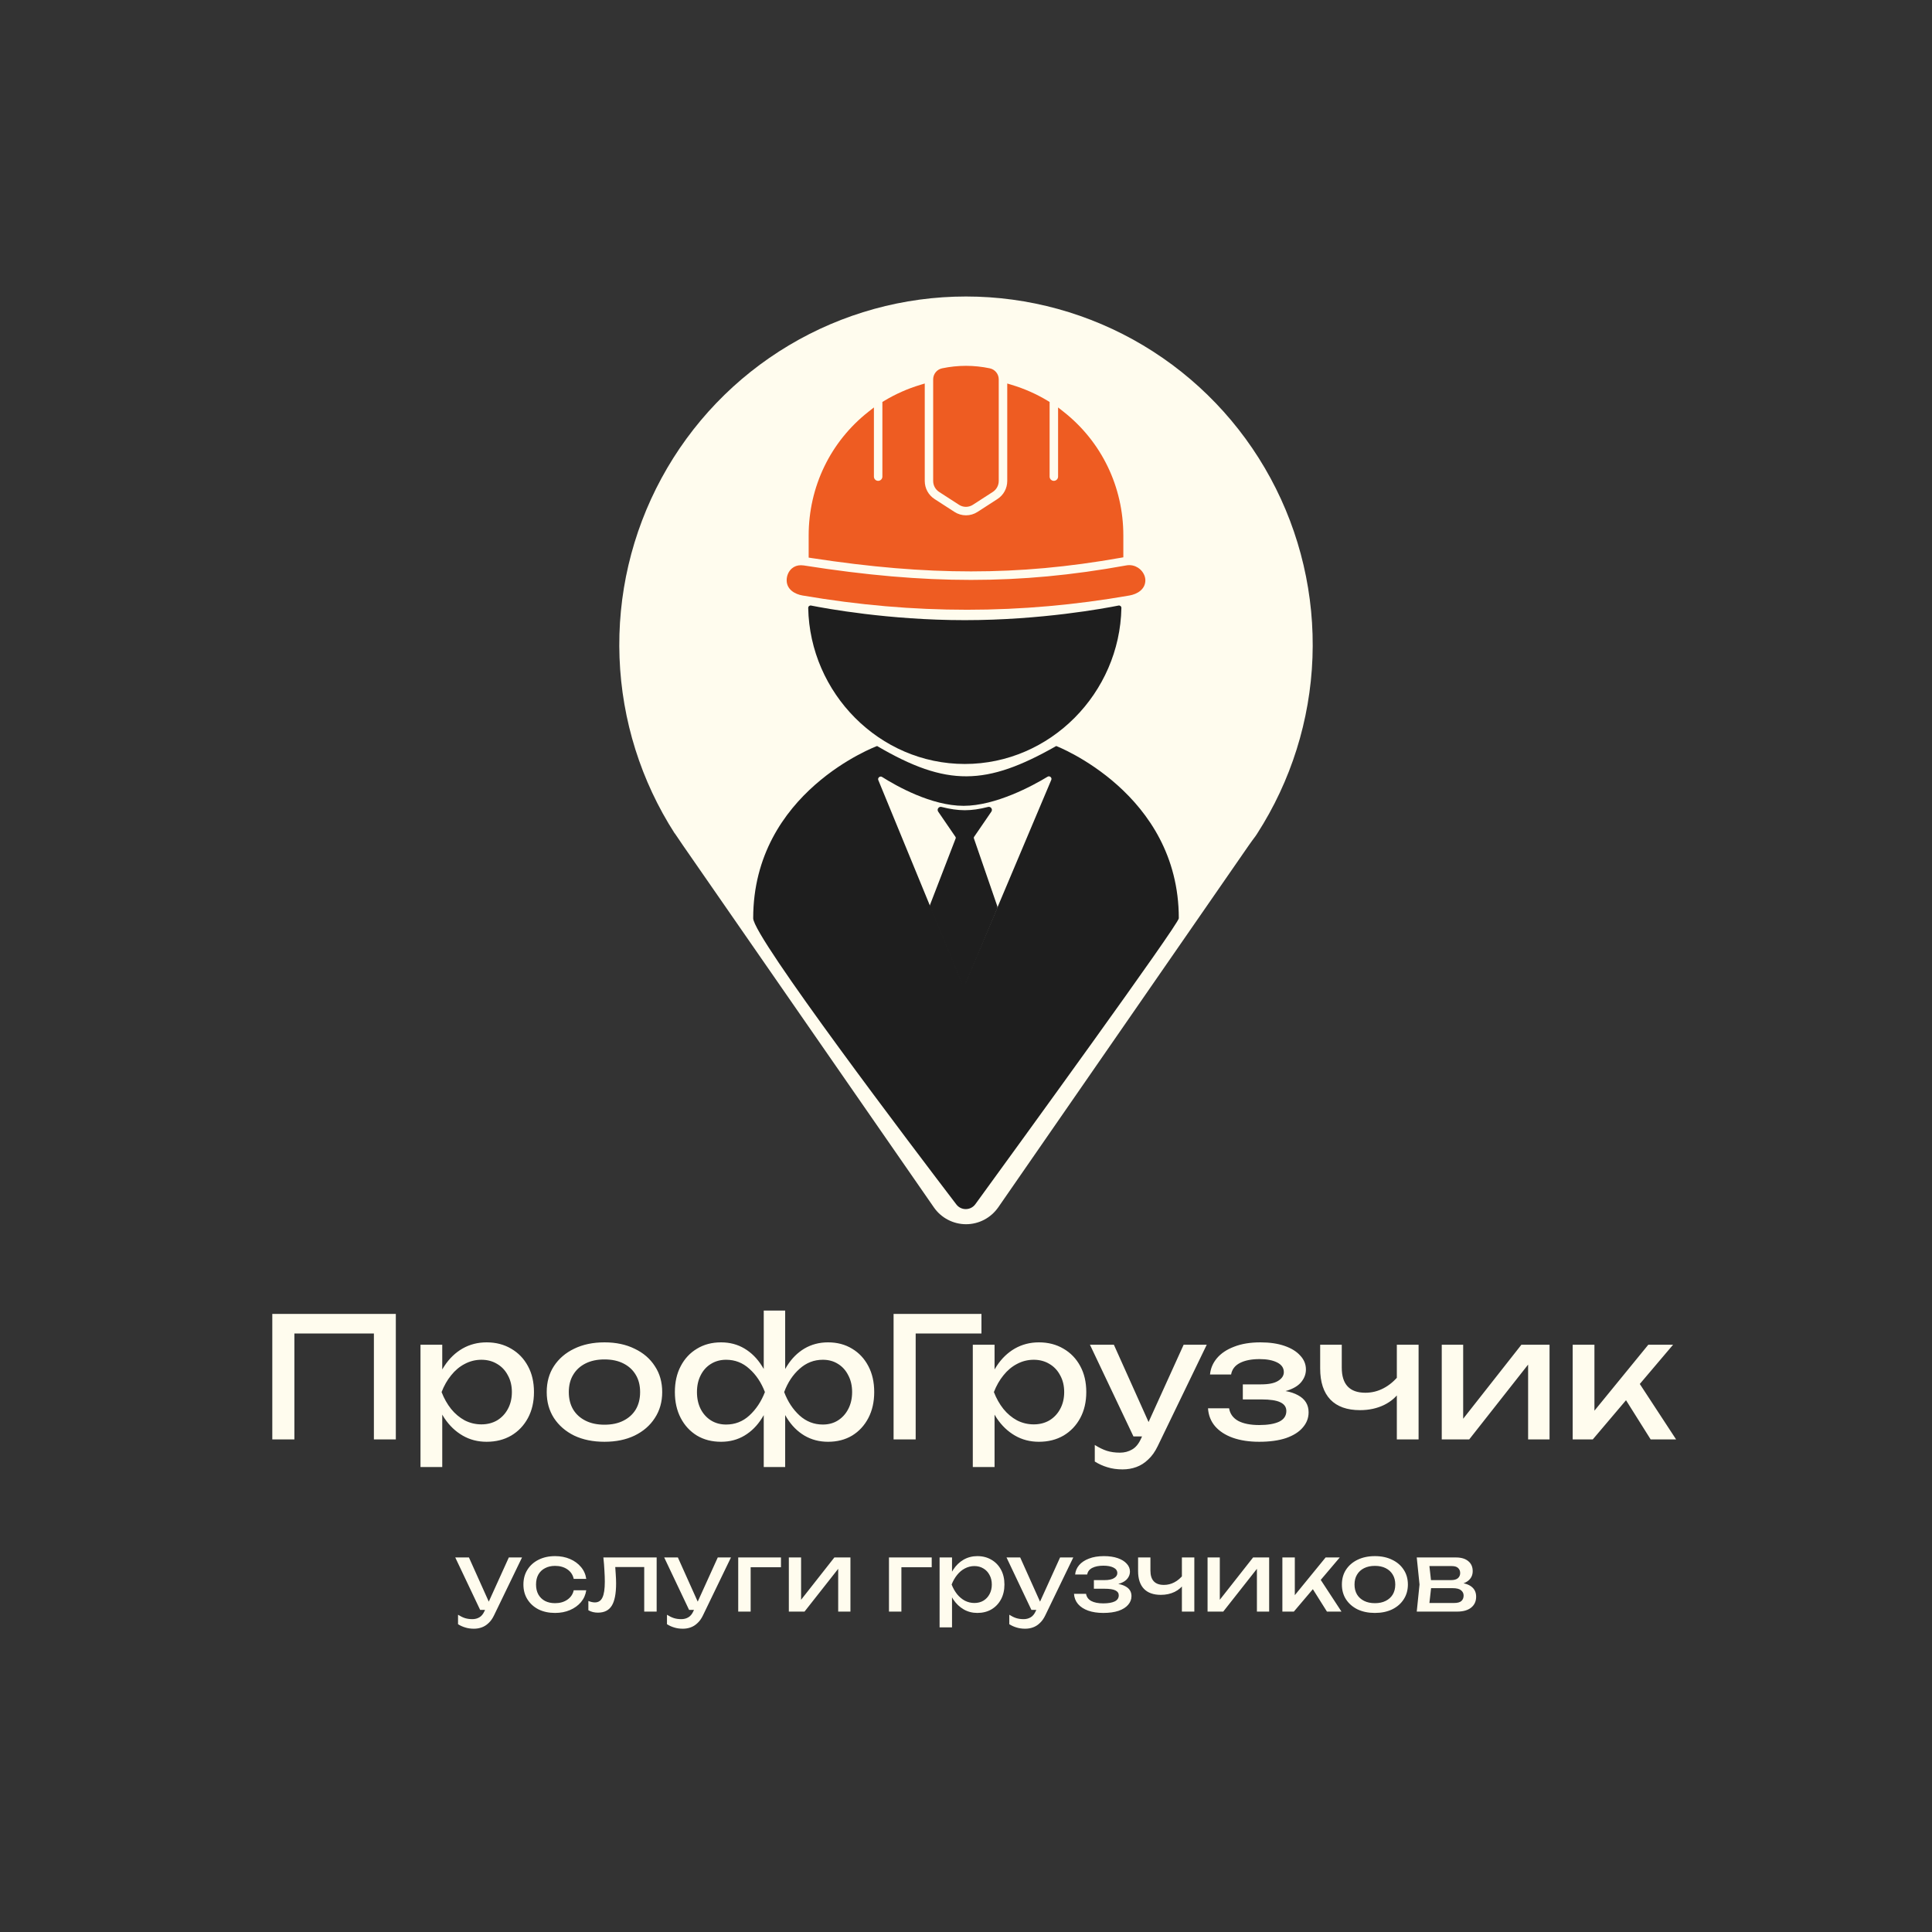
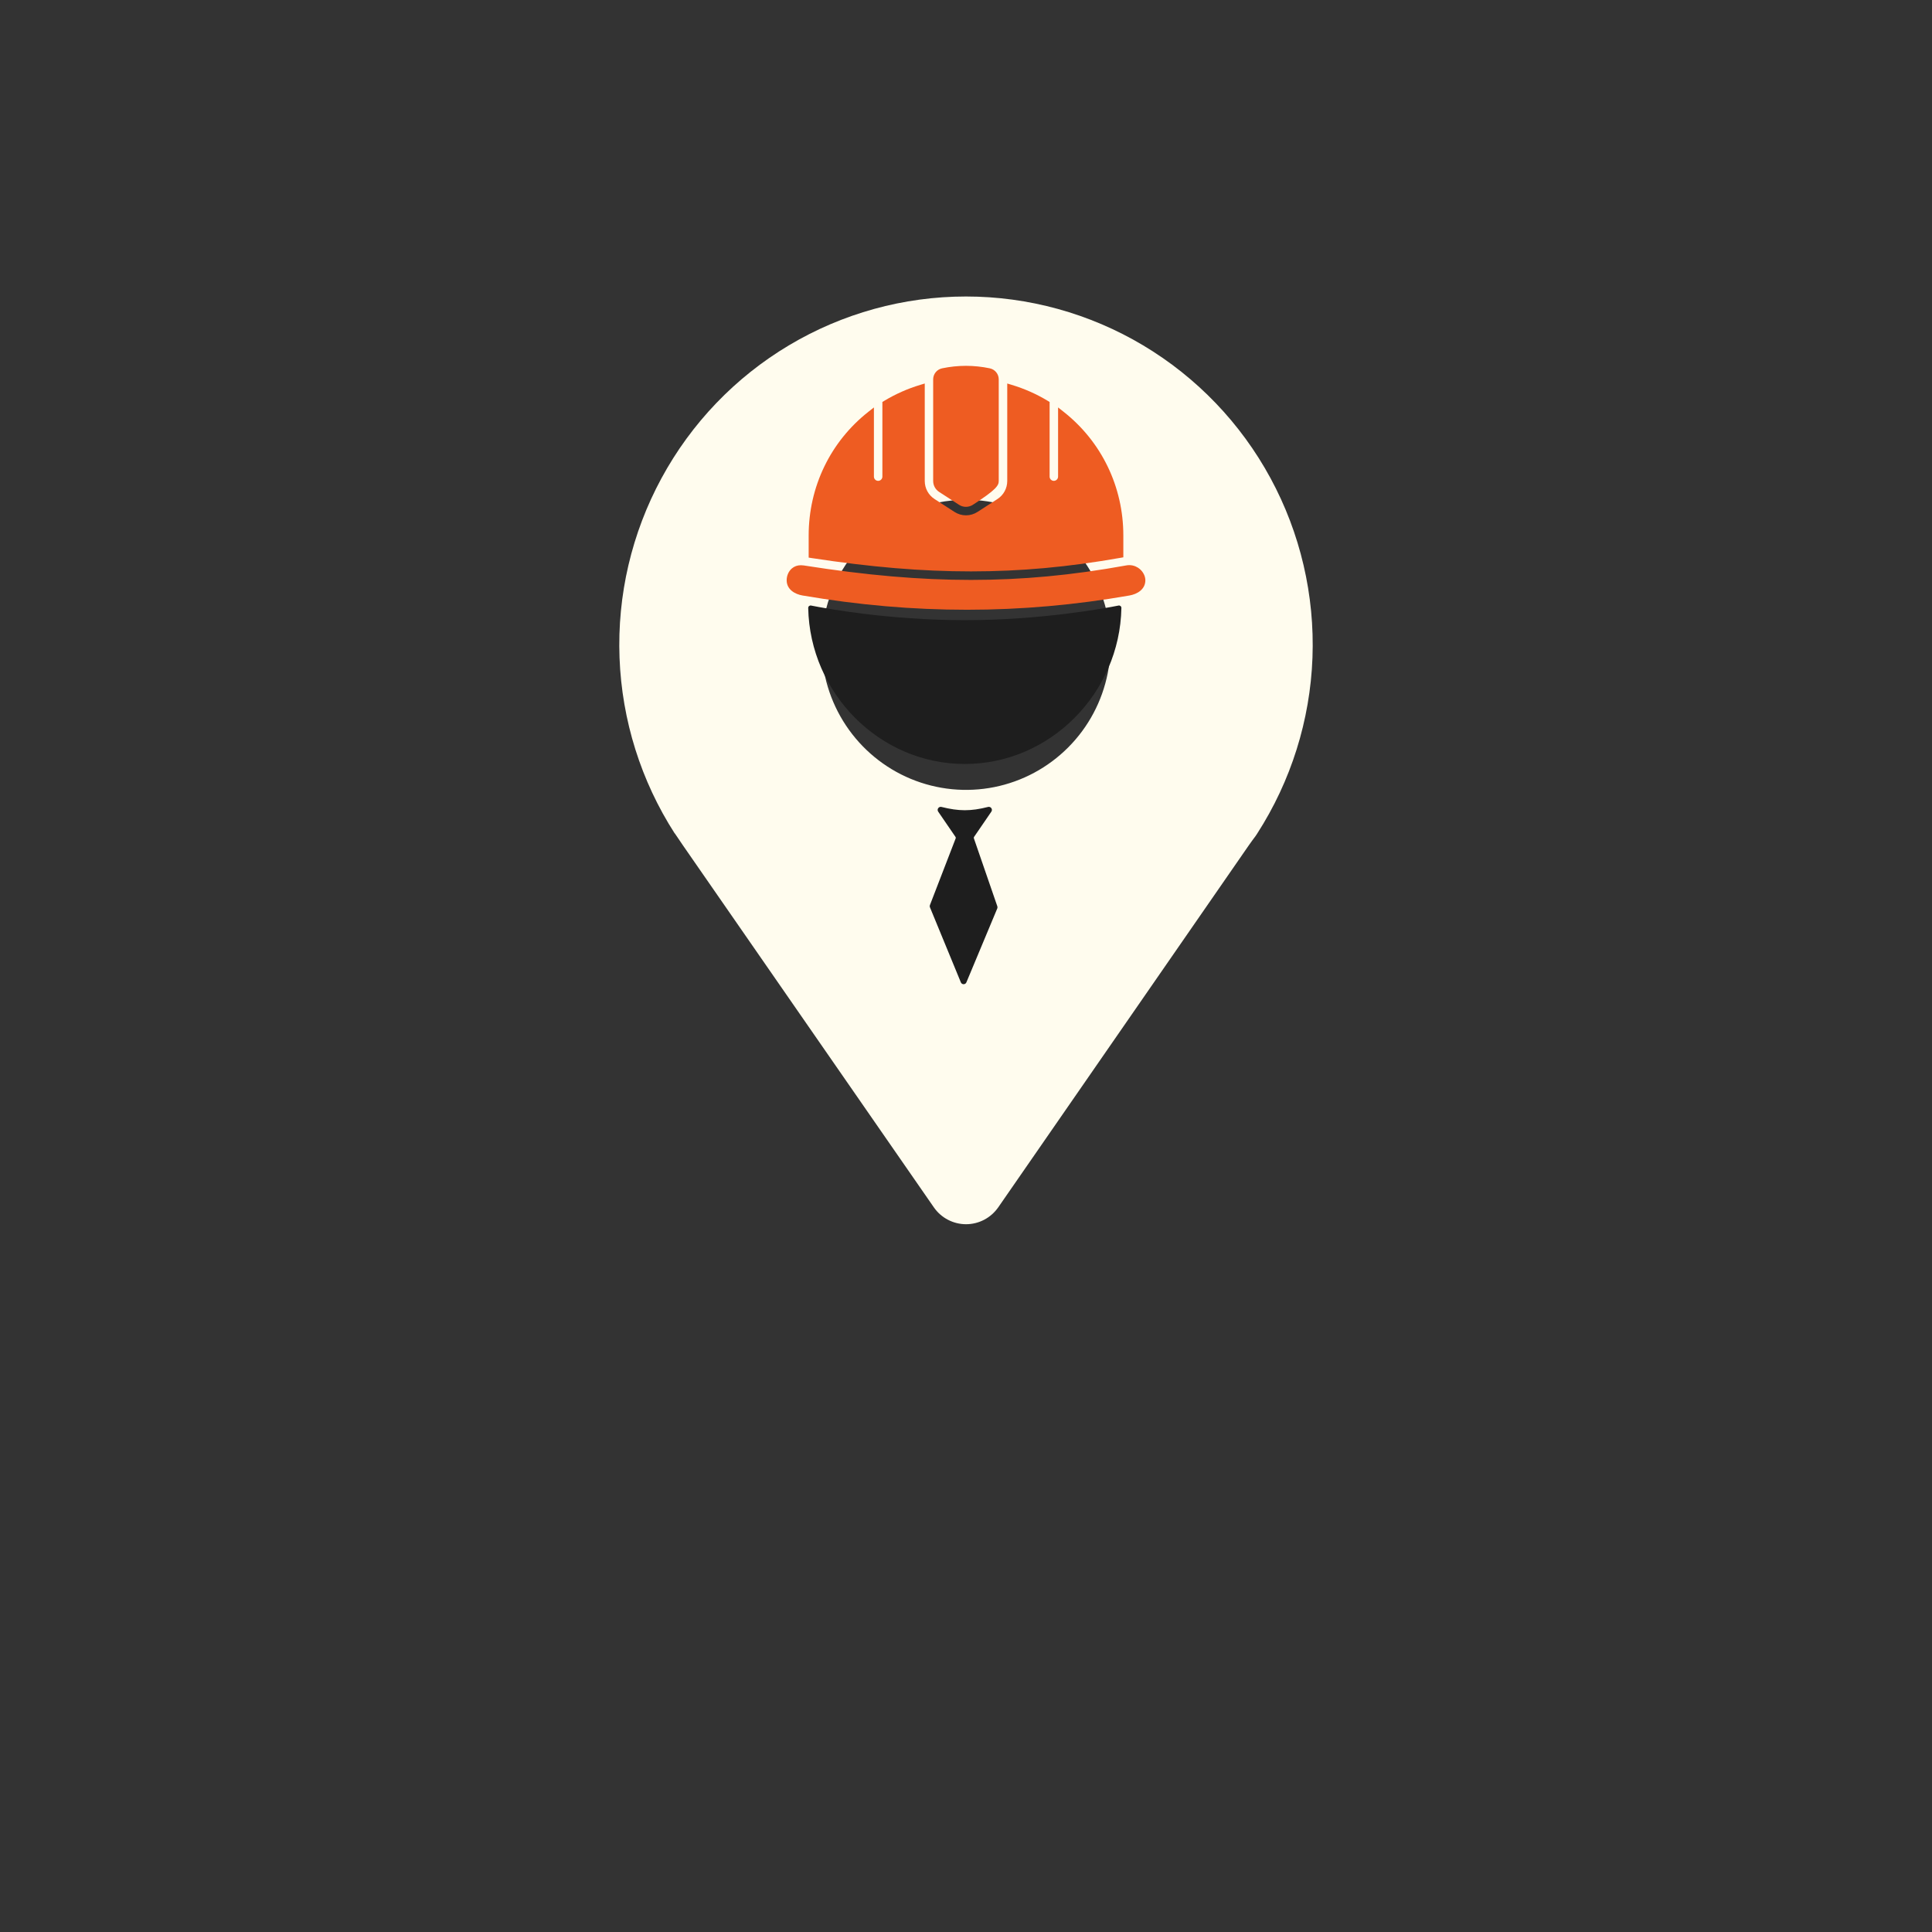
<svg xmlns="http://www.w3.org/2000/svg" width="808" height="808" viewBox="0 0 808 808" fill="none">
  <rect x="0" y="0" width="808" height="808" fill="#333333" stroke="none" />
  <g clip-path="url(#clip0_700_287)">
    <path d="M282.14 348.43L282.86 349.48C283.75 350.81 284.67 352.11 285.6 353.52L390.56 504.94C392.07 507.12 394.08 508.9 396.43 510.12C398.77 511.35 401.38 511.99 404.02 511.99C406.66 511.99 409.27 511.35 411.61 510.12C413.95 508.89 415.96 507.11 417.48 504.94L522.2 353.64C523.21 352.22 524.17 350.85 525.14 349.6L525.78 348.63C539.93 326.64 547.92 301.23 548.9 275.08C549.88 248.92 543.82 222.98 531.36 199.99C518.9 177 500.49 157.81 478.08 144.43C455.66 131.06 430.07 124 404 124C377.93 124 352.34 131.06 329.93 144.43C307.52 157.8 289.11 176.99 276.65 199.99C264.18 222.98 258.12 248.92 259.1 275.08C260.08 301.24 268.07 326.65 282.22 348.63L282.14 348.43ZM404.02 209.02C415.97 209.02 427.65 212.58 437.59 219.24C447.52 225.91 455.27 235.38 459.84 246.47C464.41 257.56 465.61 269.75 463.28 281.52C460.95 293.29 455.2 304.1 446.74 312.58C438.29 321.06 427.53 326.84 415.81 329.18C404.09 331.52 391.94 330.32 380.9 325.73C369.86 321.14 360.42 313.36 353.79 303.39C347.15 293.41 343.61 281.68 343.61 269.69C343.61 253.6 349.98 238.17 361.31 226.79C372.64 215.41 388.01 209.02 404.03 209.02H404.02Z" fill="#FFFCEE" />
-     <path d="M404 346C445.421 346 479 312.421 479 271C479 229.579 445.421 196 404 196C362.579 196 329 229.579 329 271C329 312.421 362.579 346 404 346Z" fill="#FFFCEE" />
-     <path d="M476.62 237.93C475.91 237.34 474.41 236.35 472.29 236.35C471.87 236.35 471.45 236.39 471.02 236.47C448.23 240.6 427.6 242.53 406.1 242.53C384.6 242.53 362.38 240.61 336.14 236.48C335.73 236.42 335.33 236.39 334.95 236.39C333.5 236.39 332.23 236.84 331.18 237.73C329.81 238.9 329 240.75 329 242.67C329 246.54 332.43 248.5 335.65 249.05C359.16 253.06 381.65 255.01 404.44 255.01C427.23 255.01 449.75 253 472.35 249.05C475.57 248.49 479.01 246.52 479.01 242.67C479.01 240.98 478.1 239.16 476.63 237.94L476.62 237.93ZM406.08 238.97C426.86 238.97 446.74 237.16 468.63 233.29L469.8 233.08V223.97C469.8 203.57 460.69 184.71 444.8 172.2L442.51 170.4V199.33C442.51 200.3 441.72 201.1 440.74 201.1C439.76 201.1 438.97 200.31 438.97 199.33V168.11L438.29 167.7C433.55 164.82 428.42 162.54 423.07 160.94L421.25 160.39V201.16C421.25 204.23 419.71 207.06 417.13 208.72L408.79 214.11C407.36 215.03 405.7 215.52 404 215.52C402.3 215.52 400.64 215.03 399.21 214.11L390.87 208.72C388.29 207.06 386.75 204.23 386.75 201.16V160.39L384.93 160.94C379.58 162.55 374.46 164.82 369.71 167.7L369.03 168.11V199.33C369.03 200.3 368.24 201.1 367.26 201.1C366.28 201.1 365.49 200.31 365.49 199.33V170.4L363.2 172.2C347.31 184.7 338.2 203.57 338.2 223.97V233.2L339.4 233.39C364.3 237.2 385.49 238.97 406.11 238.97H406.08ZM392.77 205.74L401.11 211.13C401.97 211.69 402.96 211.97 403.98 211.97C405 211.97 406 211.67 406.85 211.13L415.19 205.74C416.75 204.73 417.69 203.02 417.69 201.15V158.63C417.69 156.43 416.12 154.5 413.95 154.04C410.66 153.35 407.3 153 403.98 153C400.66 153 397.3 153.35 394.01 154.04C391.84 154.49 390.27 156.42 390.27 158.63V201.15C390.27 203.02 391.21 204.73 392.77 205.74Z" fill="#EE5C22" />
+     <path d="M476.62 237.93C475.91 237.34 474.41 236.35 472.29 236.35C471.87 236.35 471.45 236.39 471.02 236.47C448.23 240.6 427.6 242.53 406.1 242.53C384.6 242.53 362.38 240.61 336.14 236.48C335.73 236.42 335.33 236.39 334.95 236.39C333.5 236.39 332.23 236.84 331.18 237.73C329.81 238.9 329 240.75 329 242.67C329 246.54 332.43 248.5 335.65 249.05C359.16 253.06 381.65 255.01 404.44 255.01C427.23 255.01 449.75 253 472.35 249.05C475.57 248.49 479.01 246.52 479.01 242.67C479.01 240.98 478.1 239.16 476.63 237.94L476.62 237.93ZM406.08 238.97C426.86 238.97 446.74 237.16 468.63 233.29L469.8 233.08V223.97C469.8 203.57 460.69 184.71 444.8 172.2L442.51 170.4V199.33C442.51 200.3 441.72 201.1 440.74 201.1C439.76 201.1 438.97 200.31 438.97 199.33V168.11L438.29 167.7C433.55 164.82 428.42 162.54 423.07 160.94L421.25 160.39V201.16C421.25 204.23 419.71 207.06 417.13 208.72L408.79 214.11C407.36 215.03 405.7 215.52 404 215.52C402.3 215.52 400.64 215.03 399.21 214.11L390.87 208.72C388.29 207.06 386.75 204.23 386.75 201.16V160.39L384.93 160.94C379.58 162.55 374.46 164.82 369.71 167.7L369.03 168.11V199.33C369.03 200.3 368.24 201.1 367.26 201.1C366.28 201.1 365.49 200.31 365.49 199.33V170.4L363.2 172.2C347.31 184.7 338.2 203.57 338.2 223.97V233.2L339.4 233.39C364.3 237.2 385.49 238.97 406.11 238.97H406.08ZM392.77 205.74L401.11 211.13C401.97 211.69 402.96 211.97 403.98 211.97C405 211.97 406 211.67 406.85 211.13C416.75 204.73 417.69 203.02 417.69 201.15V158.63C417.69 156.43 416.12 154.5 413.95 154.04C410.66 153.35 407.3 153 403.98 153C400.66 153 397.3 153.35 394.01 154.04C391.84 154.49 390.27 156.42 390.27 158.63V201.15C390.27 203.02 391.21 204.73 392.77 205.74Z" fill="#EE5C22" />
    <path d="M467.8 253.25C468.42 253.13 469 253.61 468.99 254.25C468.33 289.8 439.26 319.51 403.5 319.51C367.74 319.51 338.68 289.81 338.01 254.25C338 253.61 338.58 253.13 339.2 253.25C345.06 254.42 371.62 259.36 403.5 259.36C435.38 259.36 461.94 254.42 467.8 253.25Z" fill="#1E1E1E" />
-     <path d="M366.82 312C366.82 312 315 331.14 315 384.05C315 391.9 382.57 480.94 399.96 503.72C401.98 506.37 405.96 506.31 407.92 503.61C425.12 479.96 493 386.5 493 384.05C493 331.7 441.74 312 441.74 312C412.48 328.63 396.08 329.15 366.82 312Z" fill="#1E1E1E" />
    <path d="M403.93 410.79C403.58 411.61 402.42 411.6 402.08 410.79L367.32 326.24C366.94 325.31 368.04 324.4 368.89 324.93C374.96 328.77 389.57 337.01 402.99 337.01C416.41 337.01 431.89 328.62 438.13 324.83C438.98 324.31 440.06 325.23 439.67 326.15L403.93 410.81V410.79Z" fill="#FFFCEE" />
    <path d="M389.14 378.63L399.9 350.76C400.02 350.45 399.98 350.11 399.79 349.83L392.57 339.29C392.04 338.52 392.78 337.49 393.68 337.72C400.96 339.55 406.03 339.57 413.29 337.72C414.2 337.49 414.94 338.51 414.41 339.29L407.19 349.83C407.01 350.09 406.97 350.42 407.07 350.72L416.87 379.12C416.95 379.35 416.94 379.6 416.85 379.83L403.93 410.75C403.59 411.57 402.42 411.57 402.08 410.75L389.15 379.35C389.05 379.11 389.05 378.85 389.15 378.61L389.14 378.63Z" fill="#1E1E1E" stroke="#1E1E1E" stroke-width="0.5" />
  </g>
-   <path d="M165.54 549.5V602H156.37V553.49L160.57 557.69H118.92L123.12 553.49V602H113.88V549.5H165.54ZM175.857 562.38H184.957V576.17L184.537 577.57V585.55L184.957 588V613.55H175.857V562.38ZM181.457 582.19C182.344 577.99 183.814 574.35 185.867 571.27C187.921 568.143 190.441 565.717 193.427 563.99C196.461 562.263 199.821 561.4 203.507 561.4C207.381 561.4 210.811 562.287 213.797 564.06C216.784 565.787 219.117 568.213 220.797 571.34C222.477 574.42 223.317 578.037 223.317 582.19C223.317 586.297 222.477 589.913 220.797 593.04C219.117 596.167 216.784 598.617 213.797 600.39C210.811 602.117 207.381 602.98 203.507 602.98C199.821 602.98 196.484 602.117 193.497 600.39C190.511 598.663 187.967 596.237 185.867 593.11C183.814 589.983 182.344 586.343 181.457 582.19ZM214.077 582.19C214.077 579.53 213.517 577.197 212.397 575.19C211.324 573.137 209.831 571.55 207.917 570.43C206.004 569.263 203.811 568.68 201.337 568.68C198.864 568.68 196.531 569.263 194.337 570.43C192.191 571.55 190.301 573.137 188.667 575.19C187.034 577.197 185.704 579.53 184.677 582.19C185.704 584.85 187.034 587.207 188.667 589.26C190.301 591.267 192.191 592.853 194.337 594.02C196.531 595.14 198.864 595.7 201.337 595.7C203.811 595.7 206.004 595.14 207.917 594.02C209.831 592.853 211.324 591.267 212.397 589.26C213.517 587.207 214.077 584.85 214.077 582.19ZM252.797 602.98C247.99 602.98 243.767 602.117 240.127 600.39C236.533 598.617 233.71 596.167 231.657 593.04C229.65 589.913 228.647 586.297 228.647 582.19C228.647 578.037 229.65 574.42 231.657 571.34C233.71 568.213 236.533 565.787 240.127 564.06C243.767 562.287 247.99 561.4 252.797 561.4C257.603 561.4 261.803 562.287 265.397 564.06C269.037 565.787 271.86 568.213 273.867 571.34C275.92 574.42 276.947 578.037 276.947 582.19C276.947 586.297 275.92 589.913 273.867 593.04C271.86 596.167 269.037 598.617 265.397 600.39C261.803 602.117 257.603 602.98 252.797 602.98ZM252.797 595.84C255.877 595.84 258.513 595.28 260.707 594.16C262.947 593.04 264.673 591.477 265.887 589.47C267.1 587.417 267.707 584.99 267.707 582.19C267.707 579.39 267.1 576.987 265.887 574.98C264.673 572.927 262.947 571.34 260.707 570.22C258.513 569.1 255.877 568.54 252.797 568.54C249.763 568.54 247.127 569.1 244.887 570.22C242.647 571.34 240.92 572.927 239.707 574.98C238.493 576.987 237.887 579.39 237.887 582.19C237.887 584.99 238.493 587.417 239.707 589.47C240.92 591.477 242.647 593.04 244.887 594.16C247.127 595.28 249.763 595.84 252.797 595.84ZM319.414 613.55V590.03L320.254 586.81V577.15L319.414 573.86V548.1H328.374V573.93L327.534 577.15V586.74L328.374 590.03V613.55H319.414ZM324.874 582.19C325.76 577.99 327.184 574.35 329.144 571.27C331.104 568.143 333.53 565.717 336.424 563.99C339.364 562.263 342.654 561.4 346.294 561.4C350.12 561.4 353.48 562.287 356.374 564.06C359.267 565.787 361.53 568.213 363.164 571.34C364.797 574.42 365.614 578.037 365.614 582.19C365.614 586.297 364.797 589.913 363.164 593.04C361.53 596.167 359.267 598.617 356.374 600.39C353.48 602.117 350.12 602.98 346.294 602.98C342.654 602.98 339.364 602.117 336.424 600.39C333.53 598.663 331.104 596.237 329.144 593.11C327.184 589.983 325.76 586.343 324.874 582.19ZM356.374 582.19C356.374 579.53 355.837 577.197 354.764 575.19C353.737 573.137 352.314 571.55 350.494 570.43C348.674 569.263 346.55 568.68 344.124 568.68C340.437 568.68 337.194 569.94 334.394 572.46C331.594 574.933 329.447 578.177 327.954 582.19C329.447 586.157 331.594 589.423 334.394 591.99C337.194 594.51 340.437 595.77 344.124 595.77C346.55 595.77 348.674 595.187 350.494 594.02C352.314 592.853 353.737 591.267 354.764 589.26C355.837 587.207 356.374 584.85 356.374 582.19ZM322.914 582.19C322.074 586.343 320.65 589.983 318.644 593.11C316.684 596.237 314.257 598.663 311.364 600.39C308.47 602.117 305.204 602.98 301.564 602.98C297.737 602.98 294.377 602.117 291.484 600.39C288.59 598.617 286.327 596.167 284.694 593.04C283.06 589.913 282.244 586.297 282.244 582.19C282.244 578.037 283.06 574.42 284.694 571.34C286.327 568.213 288.59 565.787 291.484 564.06C294.377 562.287 297.737 561.4 301.564 561.4C305.204 561.4 308.47 562.263 311.364 563.99C314.257 565.717 316.684 568.143 318.644 571.27C320.65 574.35 322.074 577.99 322.914 582.19ZM291.484 582.19C291.484 584.85 291.997 587.207 293.024 589.26C294.05 591.267 295.474 592.853 297.294 594.02C299.16 595.187 301.284 595.77 303.664 595.77C307.397 595.77 310.64 594.51 313.394 591.99C316.194 589.423 318.364 586.157 319.904 582.19C318.364 578.177 316.194 574.933 313.394 572.46C310.64 569.94 307.397 568.68 303.664 568.68C301.284 568.68 299.16 569.263 297.294 570.43C295.474 571.55 294.05 573.137 293.024 575.19C291.997 577.197 291.484 579.53 291.484 582.19ZM410.464 549.5V557.69H378.754L382.954 553.49V602H373.714V549.5H410.464ZM406.844 562.38H415.944V576.17L415.524 577.57V585.55L415.944 588V613.55H406.844V562.38ZM412.444 582.19C413.33 577.99 414.8 574.35 416.854 571.27C418.907 568.143 421.427 565.717 424.414 563.99C427.447 562.263 430.807 561.4 434.494 561.4C438.367 561.4 441.797 562.287 444.784 564.06C447.77 565.787 450.104 568.213 451.784 571.34C453.464 574.42 454.304 578.037 454.304 582.19C454.304 586.297 453.464 589.913 451.784 593.04C450.104 596.167 447.77 598.617 444.784 600.39C441.797 602.117 438.367 602.98 434.494 602.98C430.807 602.98 427.47 602.117 424.484 600.39C421.497 598.663 418.954 596.237 416.854 593.11C414.8 589.983 413.33 586.343 412.444 582.19ZM445.064 582.19C445.064 579.53 444.504 577.197 443.384 575.19C442.31 573.137 440.817 571.55 438.904 570.43C436.99 569.263 434.797 568.68 432.324 568.68C429.85 568.68 427.517 569.263 425.324 570.43C423.177 571.55 421.287 573.137 419.654 575.19C418.02 577.197 416.69 579.53 415.664 582.19C416.69 584.85 418.02 587.207 419.654 589.26C421.287 591.267 423.177 592.853 425.324 594.02C427.517 595.14 429.85 595.7 432.324 595.7C434.797 595.7 436.99 595.14 438.904 594.02C440.817 592.853 442.31 591.267 443.384 589.26C444.504 587.207 445.064 584.85 445.064 582.19ZM469.479 614.53C467.146 614.53 465.022 614.227 463.109 613.62C461.242 613.06 459.492 612.267 457.859 611.24V604.31C459.632 605.43 461.312 606.247 462.899 606.76C464.532 607.273 466.352 607.53 468.359 607.53C470.272 607.53 471.976 607.087 473.469 606.2C474.962 605.36 476.199 603.867 477.179 601.72L495.029 562.38H504.689L484.179 604.8C483.059 607.133 481.729 609 480.189 610.4C478.696 611.847 477.039 612.897 475.219 613.55C473.446 614.203 471.532 614.53 469.479 614.53ZM474.029 600.74L455.829 562.38H465.839L483.059 600.74H474.029ZM526.632 602.98C522.432 602.98 518.746 602.42 515.572 601.3C512.446 600.18 509.972 598.57 508.152 596.47C506.379 594.37 505.399 591.873 505.212 588.98H514.032C514.406 591.267 515.666 593.017 517.812 594.23C520.006 595.397 522.946 595.98 526.632 595.98C530.179 595.98 532.956 595.513 534.962 594.58C536.969 593.6 537.972 592.107 537.972 590.1C537.972 588.467 537.132 587.253 535.452 586.46C533.819 585.667 531.206 585.27 527.612 585.27H519.772V578.97H527.402C530.622 578.97 533.002 578.48 534.542 577.5C536.129 576.52 536.922 575.307 536.922 573.86C536.922 572.087 535.989 570.733 534.122 569.8C532.256 568.867 529.806 568.4 526.772 568.4C523.412 568.4 520.682 568.937 518.582 570.01C516.482 571.083 515.246 572.693 514.872 574.84H506.052C506.286 572.32 507.242 570.057 508.922 568.05C510.649 565.997 513.052 564.387 516.132 563.22C519.212 562.007 522.876 561.4 527.122 561.4C530.996 561.4 534.356 561.89 537.202 562.87C540.049 563.85 542.242 565.203 543.782 566.93C545.369 568.61 546.162 570.547 546.162 572.74C546.162 574.513 545.602 576.147 544.482 577.64C543.409 579.133 541.706 580.323 539.372 581.21C537.086 582.097 534.122 582.54 530.482 582.54V581.35C535.802 581.163 539.932 581.887 542.872 583.52C545.812 585.107 547.282 587.487 547.282 590.66C547.282 593.04 546.466 595.163 544.832 597.03C543.246 598.897 540.912 600.367 537.832 601.44C534.752 602.467 531.019 602.98 526.632 602.98ZM568.782 589.75C563.368 589.75 559.238 588.28 556.392 585.34C553.545 582.353 552.122 578.013 552.122 572.32V562.38H561.152V571.97C561.152 578.97 564.442 582.47 571.022 582.47C573.728 582.47 576.272 581.84 578.652 580.58C581.078 579.32 583.295 577.43 585.302 574.91L585.862 581.35C584.228 584.01 581.895 586.087 578.862 587.58C575.875 589.027 572.515 589.75 568.782 589.75ZM584.182 602V562.38H593.282V602H584.182ZM602.967 602V562.38H611.927V597.45L609.197 596.82L636.287 562.38H648.047V602H639.087V566.44L641.887 567.14L614.447 602H602.967ZM657.723 602V562.38H666.823V594.3L664.093 593.32L689.363 562.38H699.723L666.123 602H657.723ZM690.343 602L678.023 582.4L684.393 576.66L700.983 602H690.343Z" fill="#FFFCEE" />
-   <path d="M198.2 681.16C196.867 681.16 195.653 680.987 194.56 680.64C193.493 680.32 192.493 679.867 191.56 679.28V675.32C192.573 675.96 193.533 676.427 194.44 676.72C195.373 677.013 196.413 677.16 197.56 677.16C198.653 677.16 199.627 676.907 200.48 676.4C201.333 675.92 202.04 675.067 202.6 673.84L212.8 651.36H218.32L206.6 675.6C205.96 676.933 205.2 678 204.32 678.8C203.467 679.627 202.52 680.227 201.48 680.6C200.467 680.973 199.373 681.16 198.2 681.16ZM200.8 673.28L190.4 651.36H196.12L205.96 673.28H200.8ZM245.182 665.08C244.915 666.947 244.182 668.6 242.982 670.04C241.782 671.453 240.249 672.56 238.382 673.36C236.515 674.16 234.435 674.56 232.142 674.56C229.529 674.56 227.222 674.067 225.222 673.08C223.249 672.067 221.702 670.667 220.582 668.88C219.462 667.093 218.902 665.027 218.902 662.68C218.902 660.333 219.462 658.267 220.582 656.48C221.702 654.693 223.249 653.307 225.222 652.32C227.222 651.307 229.529 650.8 232.142 650.8C234.435 650.8 236.515 651.2 238.382 652C240.249 652.8 241.782 653.92 242.982 655.36C244.182 656.773 244.915 658.427 245.182 660.32H239.942C239.569 658.613 238.675 657.28 237.262 656.32C235.849 655.36 234.142 654.88 232.142 654.88C230.542 654.88 229.142 655.2 227.942 655.84C226.742 656.453 225.809 657.347 225.142 658.52C224.502 659.667 224.182 661.053 224.182 662.68C224.182 664.28 224.502 665.667 225.142 666.84C225.809 668.013 226.742 668.92 227.942 669.56C229.142 670.173 230.542 670.48 232.142 670.48C234.169 670.48 235.889 669.987 237.302 669C238.715 668.013 239.595 666.707 239.942 665.08H245.182ZM252.345 651.36H274.625V674H269.425V652.96L271.825 655.36H254.945L257.185 653.52C257.318 655.173 257.425 656.747 257.505 658.24C257.612 659.707 257.665 661.027 257.665 662.2C257.665 666.467 257.065 669.573 255.865 671.52C254.665 673.467 252.732 674.44 250.065 674.44C249.345 674.44 248.652 674.36 247.985 674.2C247.318 674.04 246.678 673.787 246.065 673.44V669.56C246.545 669.747 247.012 669.893 247.465 670C247.945 670.107 248.385 670.16 248.785 670.16C250.252 670.16 251.305 669.48 251.945 668.12C252.612 666.76 252.945 664.547 252.945 661.48C252.945 660.147 252.892 658.627 252.785 656.92C252.705 655.213 252.558 653.36 252.345 651.36ZM285.583 681.16C284.249 681.16 283.036 680.987 281.943 680.64C280.876 680.32 279.876 679.867 278.943 679.28V675.32C279.956 675.96 280.916 676.427 281.823 676.72C282.756 677.013 283.796 677.16 284.943 677.16C286.036 677.16 287.009 676.907 287.863 676.4C288.716 675.92 289.423 675.067 289.983 673.84L300.183 651.36H305.703L293.983 675.6C293.343 676.933 292.583 678 291.703 678.8C290.849 679.627 289.903 680.227 288.863 680.6C287.849 680.973 286.756 681.16 285.583 681.16ZM288.183 673.28L277.783 651.36H283.503L293.343 673.28H288.183ZM326.617 651.36V655.44H311.537L313.937 653.04V674H308.737V651.36H326.617ZM329.908 674V651.36H335.028V671.4L333.468 671.04L348.948 651.36H355.668V674H350.548V653.68L352.148 654.08L336.468 674H329.908ZM389.663 651.36V655.44H374.583L376.983 653.04V674H371.783V651.36H389.663ZM392.955 651.36H398.155V659.24L397.915 660.04V664.6L398.155 666V680.6H392.955V651.36ZM396.155 662.68C396.662 660.28 397.502 658.2 398.675 656.44C399.849 654.653 401.289 653.267 402.995 652.28C404.729 651.293 406.649 650.8 408.755 650.8C410.969 650.8 412.929 651.307 414.635 652.32C416.342 653.307 417.675 654.693 418.635 656.48C419.595 658.24 420.075 660.307 420.075 662.68C420.075 665.027 419.595 667.093 418.635 668.88C417.675 670.667 416.342 672.067 414.635 673.08C412.929 674.067 410.969 674.56 408.755 674.56C406.649 674.56 404.742 674.067 403.035 673.08C401.329 672.093 399.875 670.707 398.675 668.92C397.502 667.133 396.662 665.053 396.155 662.68ZM414.795 662.68C414.795 661.16 414.475 659.827 413.835 658.68C413.222 657.507 412.369 656.6 411.275 655.96C410.182 655.293 408.929 654.96 407.515 654.96C406.102 654.96 404.769 655.293 403.515 655.96C402.289 656.6 401.209 657.507 400.275 658.68C399.342 659.827 398.582 661.16 397.995 662.68C398.582 664.2 399.342 665.547 400.275 666.72C401.209 667.867 402.289 668.773 403.515 669.44C404.769 670.08 406.102 670.4 407.515 670.4C408.929 670.4 410.182 670.08 411.275 669.44C412.369 668.773 413.222 667.867 413.835 666.72C414.475 665.547 414.795 664.2 414.795 662.68ZM428.747 681.16C427.414 681.16 426.2 680.987 425.107 680.64C424.04 680.32 423.04 679.867 422.107 679.28V675.32C423.12 675.96 424.08 676.427 424.987 676.72C425.92 677.013 426.96 677.16 428.107 677.16C429.2 677.16 430.174 676.907 431.027 676.4C431.88 675.92 432.587 675.067 433.147 673.84L443.347 651.36H448.867L437.147 675.6C436.507 676.933 435.747 678 434.867 678.8C434.014 679.627 433.067 680.227 432.027 680.6C431.014 680.973 429.92 681.16 428.747 681.16ZM431.347 673.28L420.947 651.36H426.667L436.507 673.28H431.347ZM461.406 674.56C459.006 674.56 456.899 674.24 455.086 673.6C453.299 672.96 451.886 672.04 450.846 670.84C449.833 669.64 449.273 668.213 449.166 666.56H454.206C454.419 667.867 455.139 668.867 456.366 669.56C457.619 670.227 459.299 670.56 461.406 670.56C463.433 670.56 465.019 670.293 466.166 669.76C467.313 669.2 467.886 668.347 467.886 667.2C467.886 666.267 467.406 665.573 466.446 665.12C465.513 664.667 464.019 664.44 461.966 664.44H457.486V660.84H461.846C463.686 660.84 465.046 660.56 465.926 660C466.833 659.44 467.286 658.747 467.286 657.92C467.286 656.907 466.753 656.133 465.686 655.6C464.619 655.067 463.219 654.8 461.486 654.8C459.566 654.8 458.006 655.107 456.806 655.72C455.606 656.333 454.899 657.253 454.686 658.48H449.646C449.779 657.04 450.326 655.747 451.286 654.6C452.273 653.427 453.646 652.507 455.406 651.84C457.166 651.147 459.259 650.8 461.686 650.8C463.899 650.8 465.819 651.08 467.446 651.64C469.073 652.2 470.326 652.973 471.206 653.96C472.113 654.92 472.566 656.027 472.566 657.28C472.566 658.293 472.246 659.227 471.606 660.08C470.993 660.933 470.019 661.613 468.686 662.12C467.379 662.627 465.686 662.88 463.606 662.88V662.2C466.646 662.093 469.006 662.507 470.686 663.44C472.366 664.347 473.206 665.707 473.206 667.52C473.206 668.88 472.739 670.093 471.806 671.16C470.899 672.227 469.566 673.067 467.806 673.68C466.046 674.267 463.913 674.56 461.406 674.56ZM485.491 667C482.398 667 480.038 666.16 478.411 664.48C476.785 662.773 475.971 660.293 475.971 657.04V651.36H481.131V656.84C481.131 660.84 483.011 662.84 486.771 662.84C488.318 662.84 489.771 662.48 491.131 661.76C492.518 661.04 493.785 659.96 494.931 658.52L495.251 662.2C494.318 663.72 492.985 664.907 491.251 665.76C489.545 666.587 487.625 667 485.491 667ZM494.291 674V651.36H499.491V674H494.291ZM505.026 674V651.36H510.146V671.4L508.586 671.04L524.066 651.36H530.786V674H525.666V653.68L527.266 654.08L511.586 674H505.026ZM536.315 674V651.36H541.515V669.6L539.955 669.04L554.395 651.36H560.315L541.115 674H536.315ZM554.955 674L547.915 662.8L551.555 659.52L561.035 674H554.955ZM575.007 674.56C572.26 674.56 569.847 674.067 567.767 673.08C565.713 672.067 564.1 670.667 562.927 668.88C561.78 667.093 561.207 665.027 561.207 662.68C561.207 660.307 561.78 658.24 562.927 656.48C564.1 654.693 565.713 653.307 567.767 652.32C569.847 651.307 572.26 650.8 575.007 650.8C577.753 650.8 580.153 651.307 582.207 652.32C584.287 653.307 585.9 654.693 587.047 656.48C588.22 658.24 588.807 660.307 588.807 662.68C588.807 665.027 588.22 667.093 587.047 668.88C585.9 670.667 584.287 672.067 582.207 673.08C580.153 674.067 577.753 674.56 575.007 674.56ZM575.007 670.48C576.767 670.48 578.273 670.16 579.527 669.52C580.807 668.88 581.793 667.987 582.487 666.84C583.18 665.667 583.527 664.28 583.527 662.68C583.527 661.08 583.18 659.707 582.487 658.56C581.793 657.387 580.807 656.48 579.527 655.84C578.273 655.2 576.767 654.88 575.007 654.88C573.273 654.88 571.767 655.2 570.487 655.84C569.207 656.48 568.22 657.387 567.527 658.56C566.833 659.707 566.487 661.08 566.487 662.68C566.487 664.28 566.833 665.667 567.527 666.84C568.22 667.987 569.207 668.88 570.487 669.52C571.767 670.16 573.273 670.48 575.007 670.48ZM592.513 674L593.673 662.68L592.513 651.36H608.913C611.1 651.36 612.807 651.867 614.033 652.88C615.287 653.893 615.913 655.293 615.913 657.08C615.913 658.733 615.287 660.067 614.033 661.08C612.807 662.067 611.087 662.653 608.873 662.84L609.273 661.88C611.887 661.933 613.887 662.467 615.273 663.48C616.66 664.493 617.353 665.92 617.353 667.76C617.353 669.707 616.647 671.24 615.233 672.36C613.847 673.453 611.913 674 609.433 674H592.513ZM597.553 672.72L595.553 670.4H608.113C609.527 670.4 610.54 670.133 611.153 669.6C611.793 669.04 612.113 668.267 612.113 667.28C612.113 666.4 611.753 665.667 611.033 665.08C610.34 664.493 609.167 664.2 607.513 664.2H596.673V660.84H606.753C608.113 660.84 609.1 660.573 609.713 660.04C610.353 659.48 610.673 658.76 610.673 657.88C610.673 657.027 610.393 656.333 609.833 655.8C609.3 655.24 608.393 654.96 607.113 654.96H595.593L597.553 652.68L598.673 662.68L597.553 672.72Z" fill="#FFFCEE" />
  <defs>
    <clipPath id="clip0_700_287">
      <rect width="290" height="388" fill="white" transform="translate(259 124)" />
    </clipPath>
  </defs>
</svg>